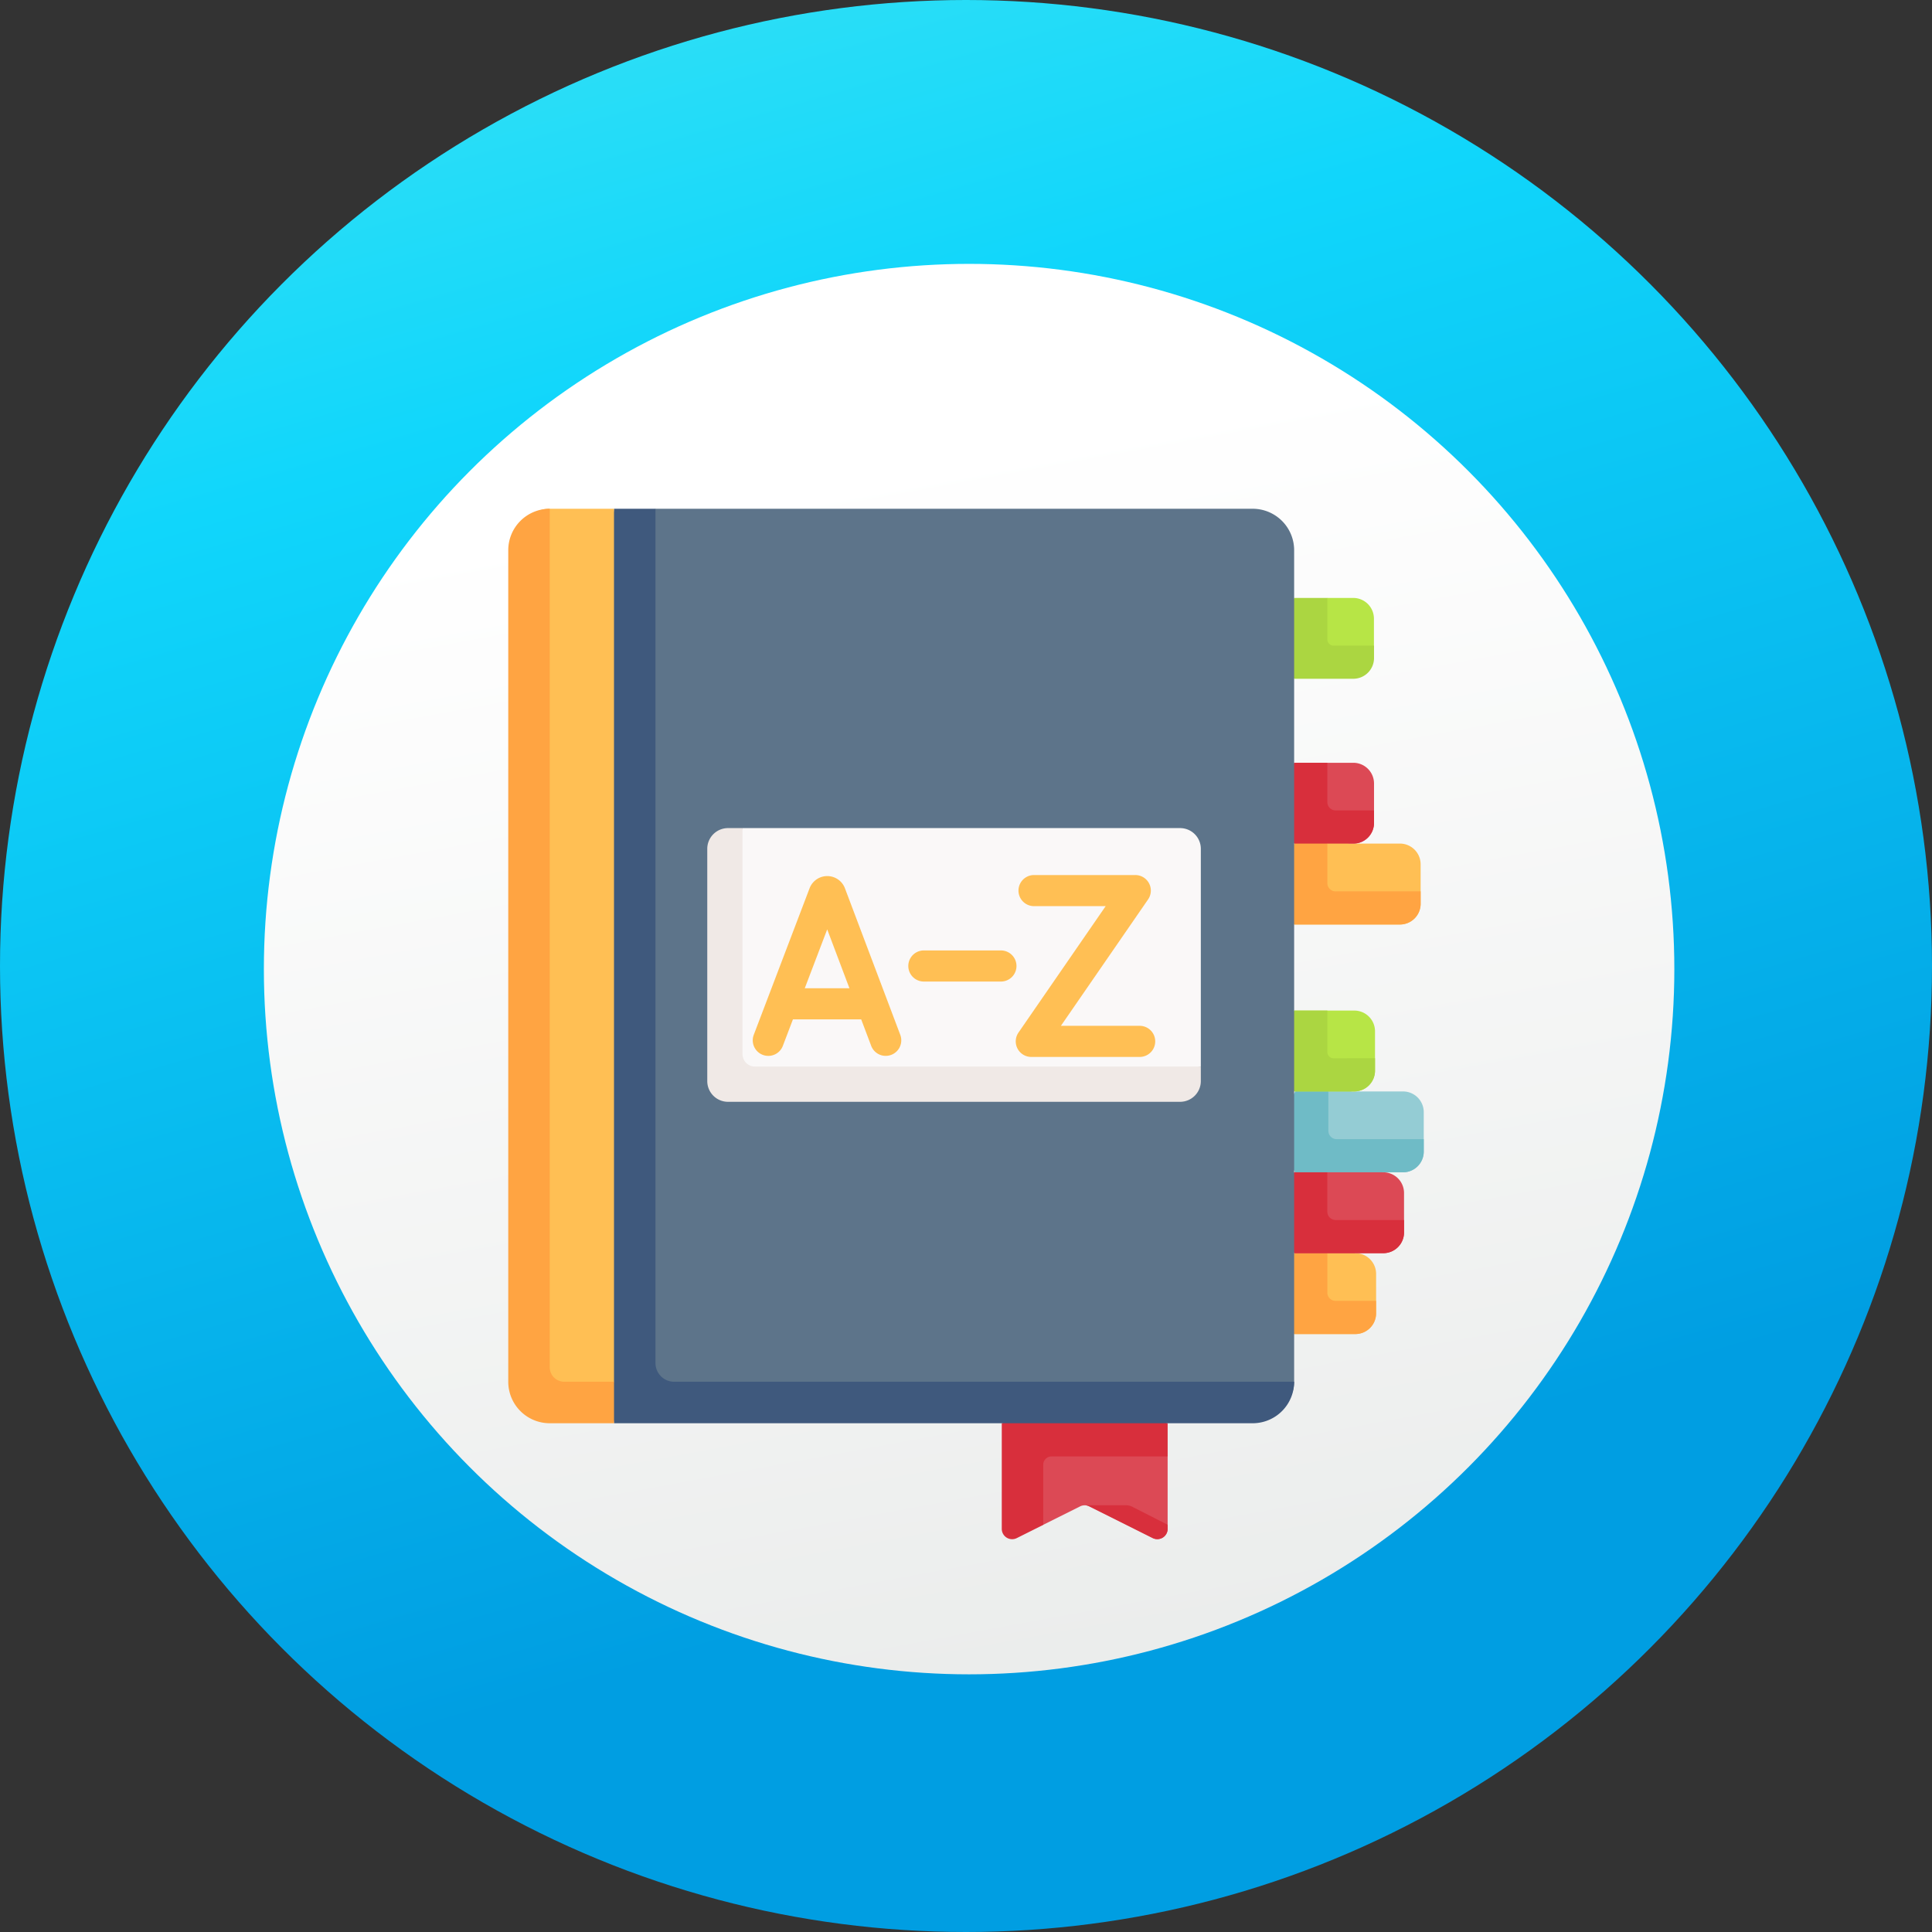
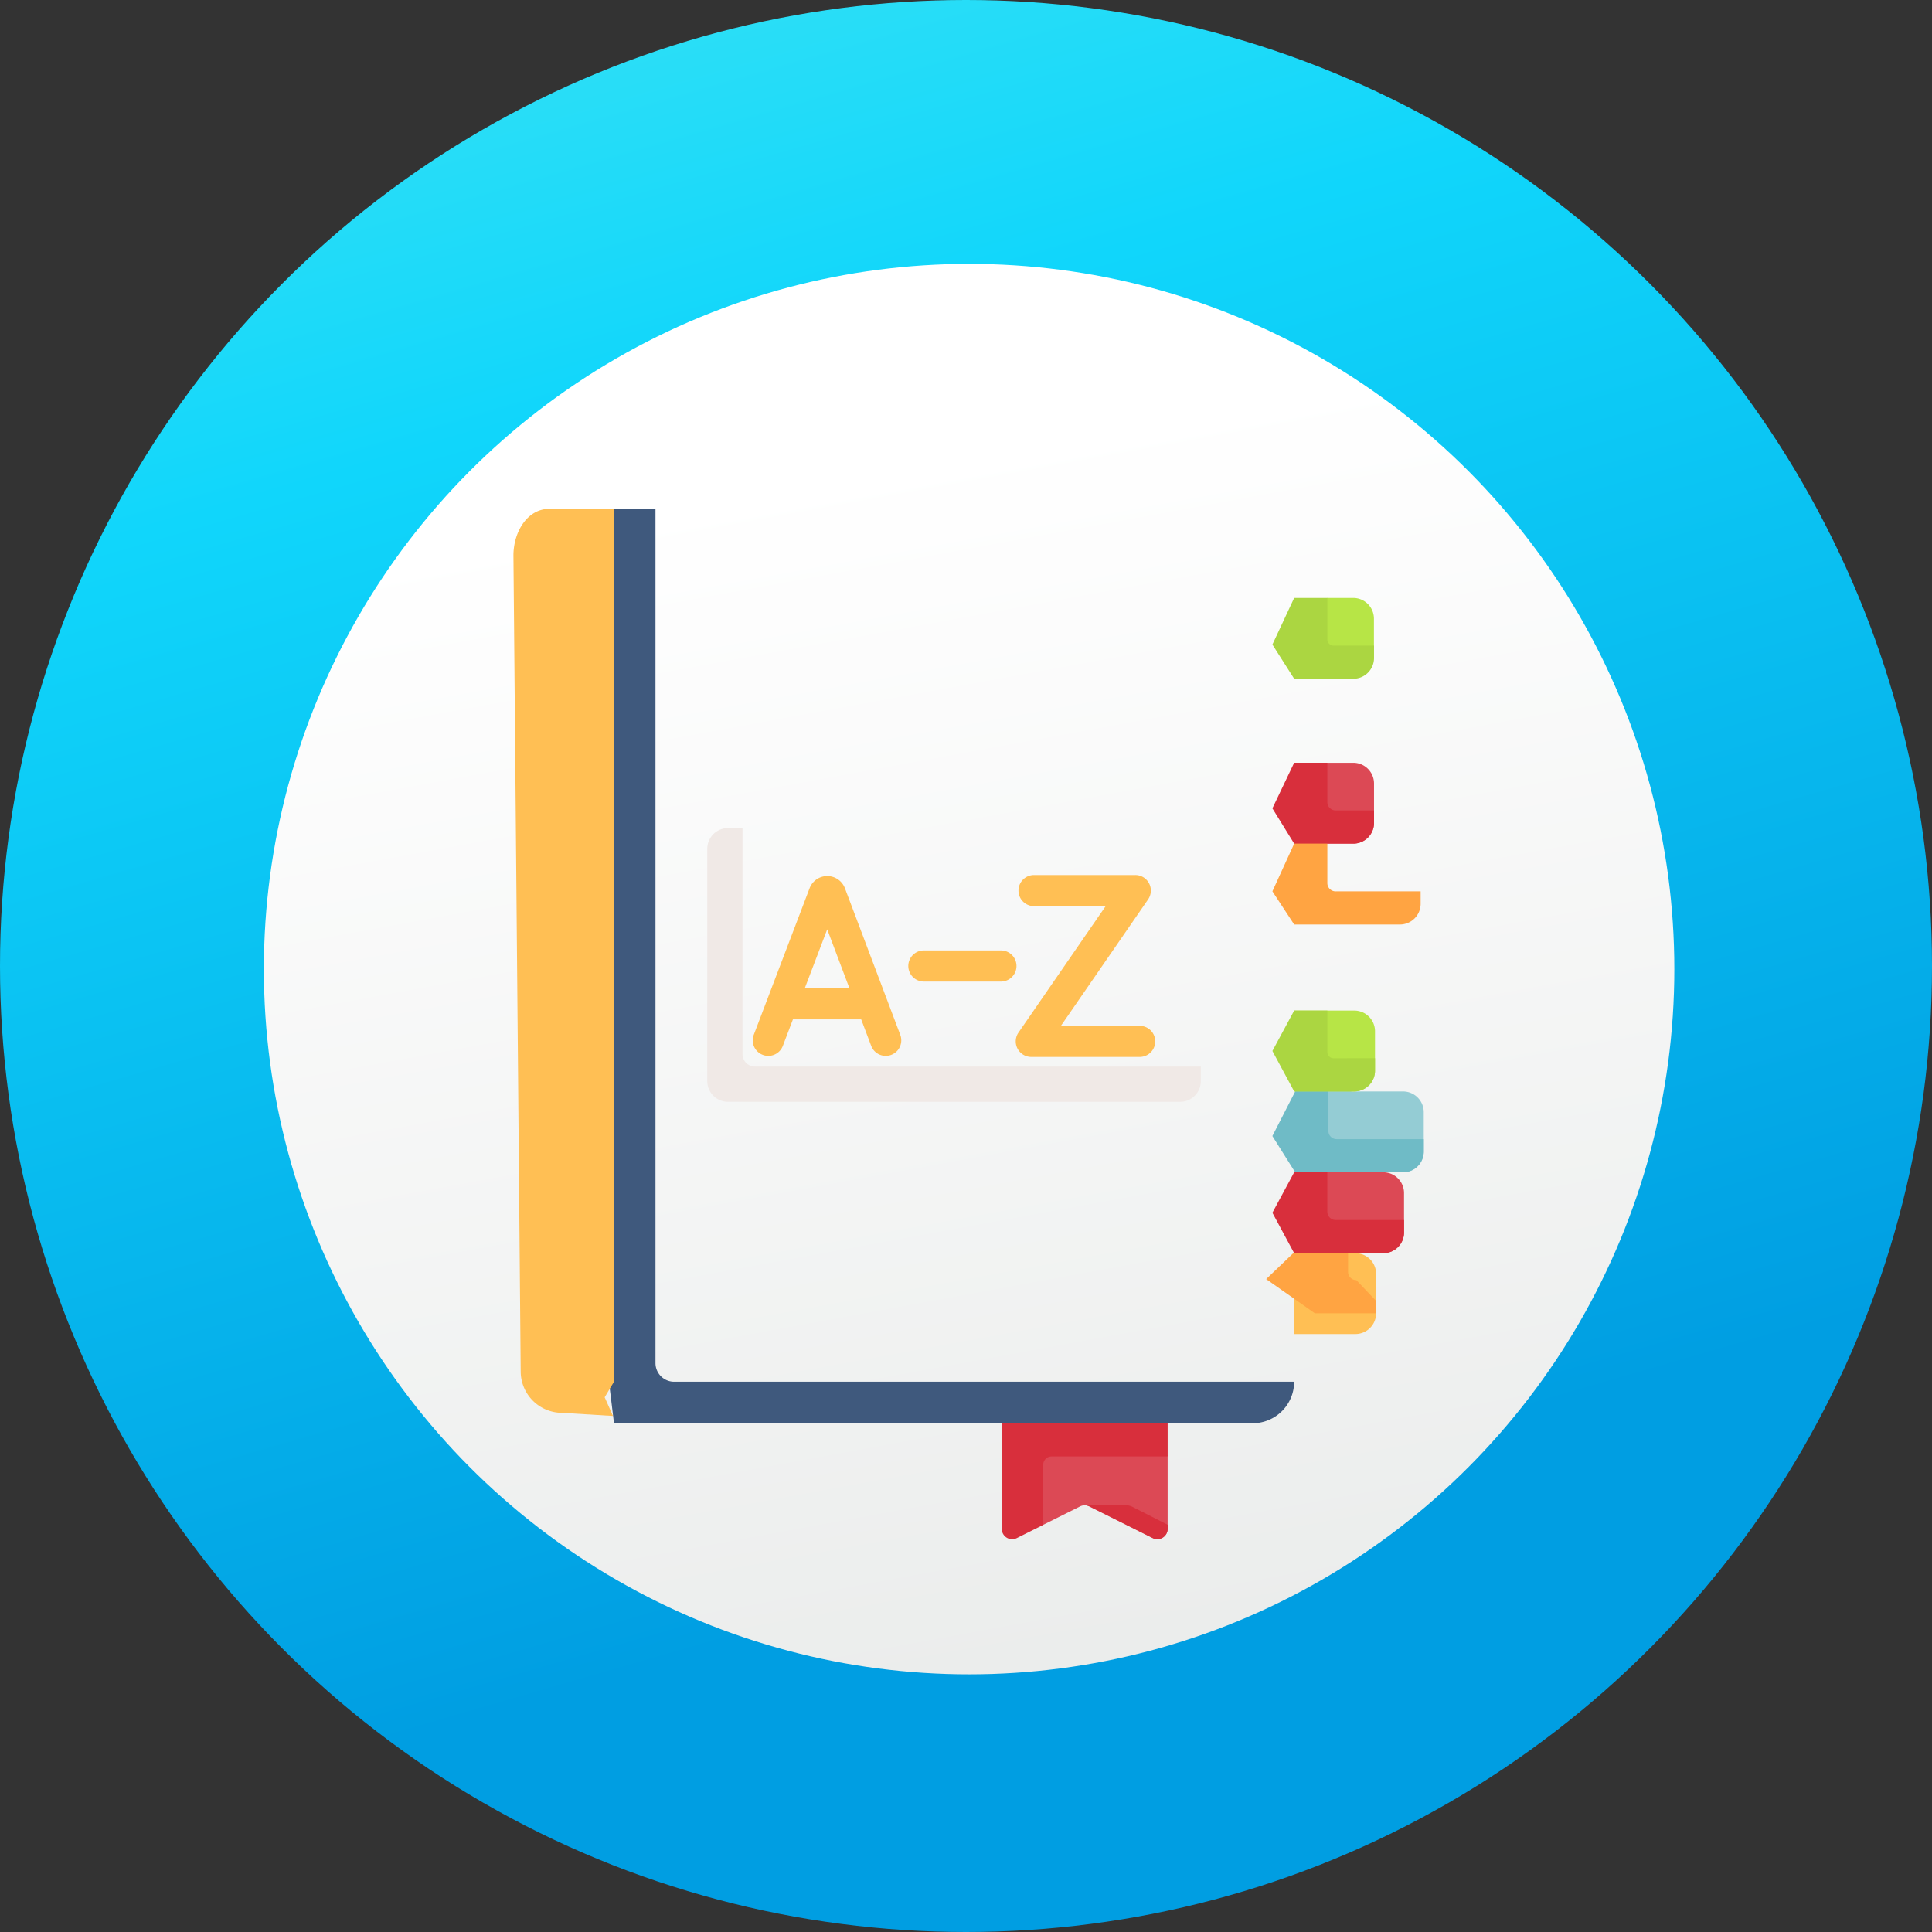
<svg xmlns="http://www.w3.org/2000/svg" width="150" height="150" viewBox="0 0 150 150">
  <rect x="0" y="0" width="150" height="150" fill="#333333" stroke="none" />
  <defs>
    <linearGradient id="linear-gradient" x1="0.211" y1="-0.496" x2="0.584" y2="0.79" gradientUnits="objectBoundingBox">
      <stop offset="0" stop-color="#7ef7ea" />
      <stop offset="0.527" stop-color="#10d6fb" />
      <stop offset="1" stop-color="#009ee2" />
    </linearGradient>
    <linearGradient id="linear-gradient-2" x1="0.434" y1="0.141" x2="0.605" y2="1.073" gradientUnits="objectBoundingBox">
      <stop offset="0" stop-color="#fff" />
      <stop offset="1" stop-color="#e9ebea" />
    </linearGradient>
  </defs>
  <g id="Grupo_24209" data-name="Grupo 24209" transform="translate(-12184 16119)">
    <g id="Grupo_24208" data-name="Grupo 24208" transform="translate(11811 -18309)">
      <g id="Grupo_16118" data-name="Grupo 16118" transform="translate(-43.425 1415.575)">
        <g id="Grupo_11264" data-name="Grupo 11264" transform="translate(416.425 774.425)">
          <g id="Grupo_11263" data-name="Grupo 11263" transform="translate(0 0)">
            <circle id="Elipse_249" data-name="Elipse 249" cx="75" cy="75" r="75" fill="url(#linear-gradient)" />
          </g>
        </g>
        <circle id="Elipse_267" data-name="Elipse 267" cx="54.754" cy="54.754" r="54.754" transform="translate(436.912 794.912)" fill="url(#linear-gradient-2)" />
      </g>
    </g>
    <g id="dictionary" transform="translate(12195.753 -16079.5)">
      <path id="Trazado_15224" data-name="Trazado 15224" d="M279.939,443.624l-4.915-2.457a.8.8,0,0,0-.72,0l-2.86,1.43-1.572.061a.8.8,0,0,1-1.165-.72l.885-7.794,9.821-.644,1.69,3.783v5.62A.8.8,0,0,1,279.939,443.624Z" transform="translate(-202.201 -363.71)" fill="#dc4955" />
      <path id="Trazado_15225" data-name="Trazado 15225" d="M278.587,431.352l-7.164-1.851-5.715,1.851v8.2a.805.805,0,0,0,1.166.72l2.054-1.027v-4.669a.644.644,0,0,1,.644-.644h9.016Z" transform="translate(-199.684 -360.354)" fill="#d82f3c" />
      <path id="Trazado_15226" data-name="Trazado 15226" d="M312.148,482.1v.308a.805.805,0,0,1-1.166.72l-3.015-1.509-1.9-.948a.788.788,0,0,0-.361-.085H308.9a1.136,1.136,0,0,1,.512.122Z" transform="translate(-233.244 -403.218)" fill="#d82f3c" />
      <path id="Trazado_15227" data-name="Trazado 15227" d="M410.911,48.635l-3.7.241V44.368L409.7,43h2.012a1.61,1.61,0,0,1,1.61,1.61V46.9l-.8.122A1.61,1.61,0,0,1,410.911,48.635Z" transform="translate(-318.403 -36.077)" fill="#b7e546" />
      <path id="Trazado_15228" data-name="Trazado 15228" d="M411.3,128.779h-4.588V122.5H411.3a1.61,1.61,0,0,1,1.61,1.61v3.059A1.61,1.61,0,0,1,411.3,128.779Z" transform="translate(-317.984 -102.778)" fill="#dc4955" />
-       <path id="Trazado_15229" data-name="Trazado 15229" d="M414.919,163.584h-8.211V157.3l1.69-.8,2.576.8h3.944a1.61,1.61,0,0,1,1.61,1.61v3.059A1.61,1.61,0,0,1,414.919,163.584Z" transform="translate(-317.984 -131.305)" fill="#ffbf54" />
      <path id="Trazado_15230" data-name="Trazado 15230" d="M411.457,359.825h-4.749v-6.279l2.5-1.047,2.254,1.047a1.61,1.61,0,0,1,1.61,1.61v3.059A1.61,1.61,0,0,1,411.457,359.825Z" transform="translate(-317.984 -295.75)" fill="#ffbf54" />
      <path id="Trazado_15231" data-name="Trazado 15231" d="M404.1,46.7v.966a1.61,1.61,0,0,1-1.61,1.61H397.9l-1.69-2.656L397.9,43h2.576v3.22a.483.483,0,0,0,.483.483Z" transform="translate(-309.174 -36.077)" fill="#abd641" />
      <path id="Trazado_15232" data-name="Trazado 15232" d="M407.719,161.008v.966a1.61,1.61,0,0,1-1.61,1.61H397.9l-1.69-2.576,1.69-3.7,1.208-.8,1.368.8v3.059a.644.644,0,0,0,.644.644Z" transform="translate(-309.174 -131.305)" fill="#ffa442" />
      <path id="Trazado_15233" data-name="Trazado 15233" d="M404.1,126.2v.966a1.61,1.61,0,0,1-1.61,1.61H397.9l-1.69-2.737,1.69-3.542h2.576v3.059a.644.644,0,0,0,.644.644Z" transform="translate(-309.174 -102.778)" fill="#d82f3c" />
-       <path id="Trazado_15234" data-name="Trazado 15234" d="M393.351,360.605v.966a1.61,1.61,0,0,1-1.61,1.61h-4.749l-3.783-2.656,3.783-3.622,1.368-.4,1.208.4v3.059a.644.644,0,0,0,.644.644Z" transform="translate(-298.267 -299.106)" fill="#ffa442" />
+       <path id="Trazado_15234" data-name="Trazado 15234" d="M393.351,360.605v.966h-4.749l-3.783-2.656,3.783-3.622,1.368-.4,1.208.4v3.059a.644.644,0,0,0,.644.644Z" transform="translate(-298.267 -299.106)" fill="#ffa442" />
      <path id="Trazado_15235" data-name="Trazado 15235" d="M415.58,281.825h-8.372v-6.279l2.576-1.047,1.805,1.047h3.991a1.61,1.61,0,0,1,1.61,1.61v3.059A1.61,1.61,0,0,1,415.58,281.825Z" transform="translate(-318.403 -230.307)" fill="#94ccd4" />
      <path id="Trazado_15236" data-name="Trazado 15236" d="M413.631,320.825h-6.923v-6.279l4.105-1.046,2.817,1.046a1.61,1.61,0,0,1,1.61,1.61v3.059A1.61,1.61,0,0,1,413.631,320.825Z" transform="translate(-317.984 -263.029)" fill="#dc4955" />
      <path id="Trazado_15237" data-name="Trazado 15237" d="M406.431,320.766v.966a1.61,1.61,0,0,1-1.61,1.61H397.9l-1.69-3.139,1.69-3.139,1.368-.563,1.207.563v3.059a.644.644,0,0,0,.644.644Z" transform="translate(-309.174 -265.546)" fill="#d82f3c" />
      <path id="Trazado_15238" data-name="Trazado 15238" d="M407.961,279.249v.966a1.61,1.61,0,0,1-1.61,1.61h-8.372l-1.771-2.817,1.771-3.461,1.288-1.047,1.288,1.047v3.059a.644.644,0,0,0,.644.644Z" transform="translate(-309.174 -230.307)" fill="#6fbbc6" />
      <path id="Trazado_15239" data-name="Trazado 15239" d="M411.377,248.279h-4.669V242h4.669a1.61,1.61,0,0,1,1.61,1.61v3.059A1.61,1.61,0,0,1,411.377,248.279Z" transform="translate(-317.984 -203.04)" fill="#b7e546" />
      <path id="Trazado_15240" data-name="Trazado 15240" d="M404.177,245.7v.966a1.61,1.61,0,0,1-1.61,1.61H397.9l-1.69-3.139L397.9,242h2.576v3.22a.483.483,0,0,0,.483.483Z" transform="translate(-309.174 -203.04)" fill="#abd641" />
-       <path id="Trazado_15241" data-name="Trazado 15241" d="M84.369,1.851,86.542,0h46.366a3.22,3.22,0,0,1,3.22,3.22V67.778c0,1.778-1.683,2.656-3.461,2.656l-48.459-.483Z" transform="translate(-47.404)" fill="#5d748a" />
      <path id="Trazado_15242" data-name="Trazado 15242" d="M110.119,67.778A3.219,3.219,0,0,1,106.9,71H57.313L53.208,37.27,57.313,0h3.22V66.329a1.449,1.449,0,0,0,1.449,1.449Z" transform="translate(-21.395)" fill="#3f597d" />
-       <path id="Trazado_15243" data-name="Trazado 15243" d="M162.482,174.446H129.318a1.61,1.61,0,0,1-1.61-1.61v-16.26a1.61,1.61,0,0,1,1.61-1.61L129.8,154h33.97a1.61,1.61,0,0,1,1.61,1.61v16.9l-1.288.322A1.61,1.61,0,0,1,162.482,174.446Z" transform="translate(-83.901 -129.207)" fill="#faf8f8" />
      <path id="Trazado_15244" data-name="Trazado 15244" d="M162.024,172.514v1.127a1.61,1.61,0,0,1-1.61,1.61h-35.1a1.61,1.61,0,0,1-1.61-1.61V155.61a1.61,1.61,0,0,1,1.61-1.61h1.127v17.548a.966.966,0,0,0,.966.966Z" transform="translate(-80.545 -129.207)" fill="#f0e9e6" />
      <path id="Trazado_15245" data-name="Trazado 15245" d="M37.936,70.434l-3.944-.241a3.22,3.22,0,0,1-3.22-3.22L30.208,3.622C30.208,1.844,31.247,0,33.025,0h4.991V67.778l-.724,1.207Z" transform="translate(-2.098)" fill="#ffbf54" />
-       <path id="Trazado_15246" data-name="Trazado 15246" d="M35.919,67.778V71H30.928a3.22,3.22,0,0,1-3.22-3.22V3.22A3.219,3.219,0,0,1,30.928,0V66.651a1.127,1.127,0,0,0,1.127,1.127Z" transform="translate(0)" fill="#ffa442" />
      <g id="Grupo_24199" data-name="Grupo 24199" transform="translate(46.69 28.438)">
        <path id="Trazado_15247" data-name="Trazado 15247" d="M152.767,178.089l-.013-.033a1.464,1.464,0,0,0-1.359-.91h0a1.464,1.464,0,0,0-1.358.913l-.011.027-4.335,11.382a1.207,1.207,0,0,0,2.257.86l.783-2.057h5.3l.775,2.053a1.207,1.207,0,1,0,2.259-.853Zm-3.117,7.766,1.742-4.572,1.726,4.572Z" transform="translate(-145.611 -177.065)" fill="#ffbf54" />
        <path id="Trazado_15248" data-name="Trazado 15248" d="M282.067,188.348h-6.114l6.768-9.814a1.207,1.207,0,0,0-.994-1.893h-7.861a1.207,1.207,0,0,0,0,2.415h5.562l-6.768,9.814a1.207,1.207,0,0,0,.994,1.893h8.414a1.207,1.207,0,0,0,0-2.415Z" transform="translate(-252.027 -176.641)" fill="#ffbf54" />
        <path id="Trazado_15249" data-name="Trazado 15249" d="M227.817,213h-5.984a1.207,1.207,0,0,0,0,2.415h5.984a1.207,1.207,0,1,0,0-2.415Z" transform="translate(-208.548 -207.146)" fill="#ffbf54" />
      </g>
    </g>
  </g>
</svg>